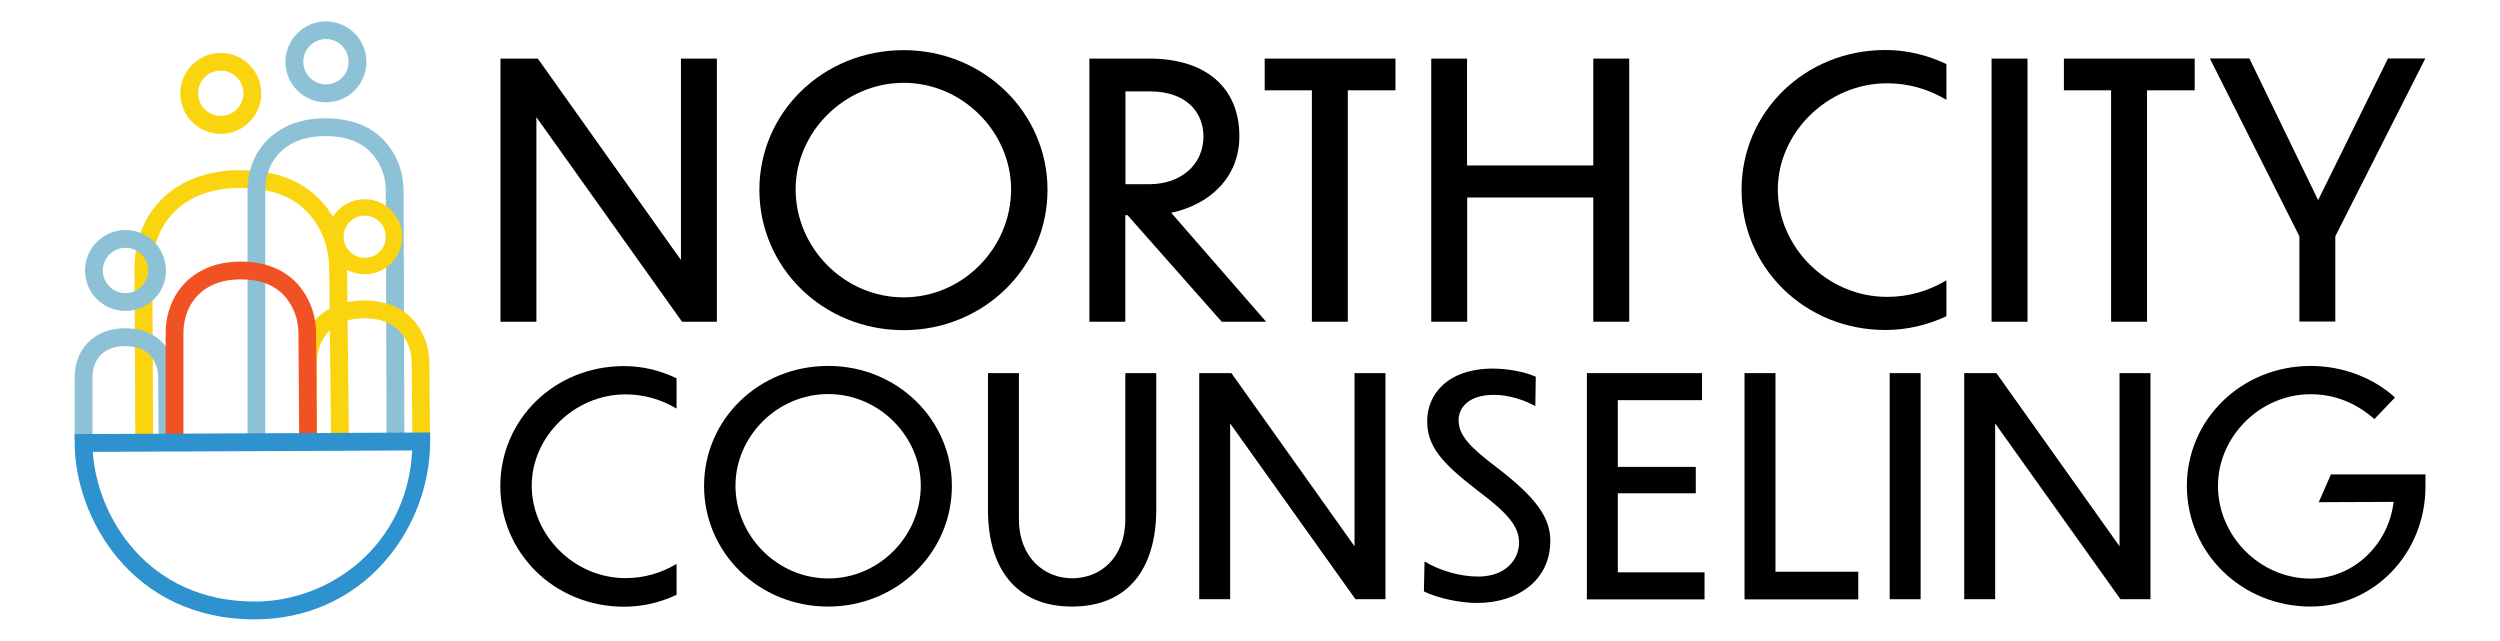
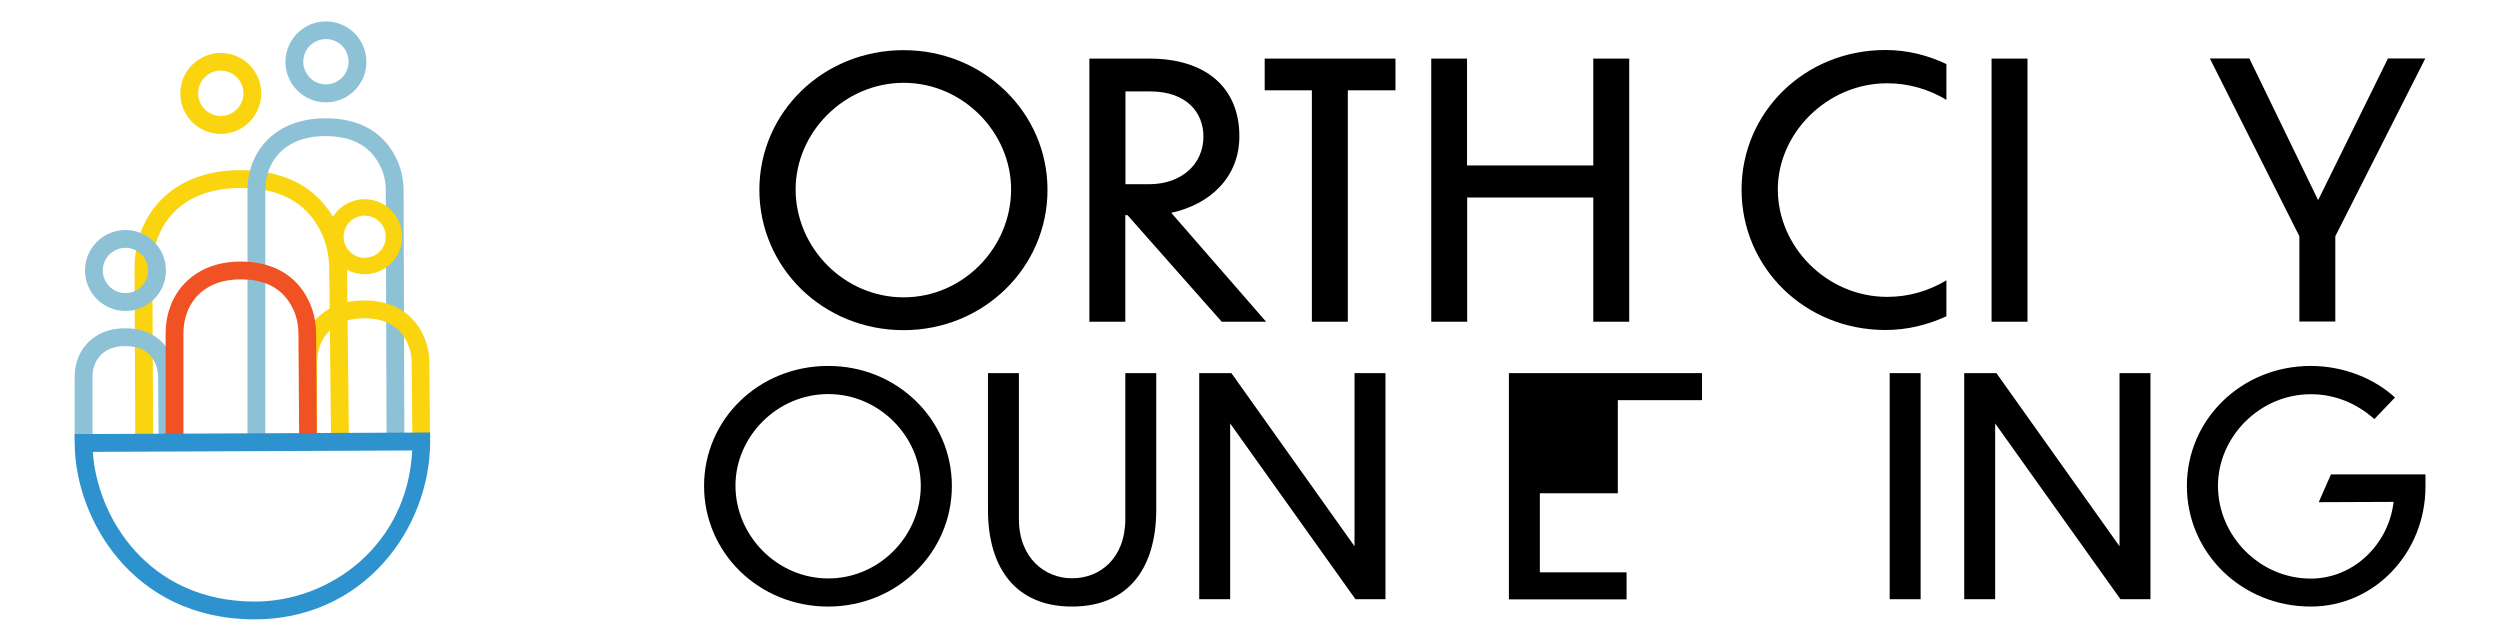
<svg xmlns="http://www.w3.org/2000/svg" version="1.1" id="Layer_1" x="0px" y="0px" width="160px" height="41px" viewBox="0 0 160 41" style="enable-background:new 0 0 160 41;" xml:space="preserve">
  <style type="text/css">
	.st0{fill:#FAD40F;}
	.st1{fill:#8DC1D6;}
	.st2{fill:#F05223;}
	.st3{fill:#2E92CF;}
</style>
  <g>
-     <path d="M34.33,7.5v13.09h-2.3V3.75h2.39l9.16,12.89V3.75h2.3v16.84h-2.23L34.33,7.5z" />
    <path d="M67.04,12.15c0,4.97-4.09,8.98-9.21,8.98c-5.17,0-9.23-4.02-9.23-8.98c0-4.94,4.06-8.94,9.23-8.94   C62.95,3.21,67.04,7.2,67.04,12.15z M50.92,12.12c0,3.72,3.09,6.91,6.91,6.91c3.81,0,6.88-3.18,6.88-6.91   c0-3.63-3.07-6.82-6.88-6.82C54.01,5.31,50.92,8.49,50.92,12.12z" />
    <path d="M72.16,13.77h-0.14v6.82h-2.3V3.75h3.84c3.63,0,5.76,1.87,5.76,4.97c0,2.62-1.87,4.36-4.36,4.9l6.07,6.97h-2.84   L72.16,13.77z M72.03,5.85v5.94h1.51c2.08,0,3.48-1.29,3.48-3.05c0-1.51-1.04-2.89-3.43-2.89H72.03z" />
    <path d="M83.96,5.78h-3.02V3.75h8.37v2.03h-3.05v14.81h-2.3V5.78z" />
    <path d="M91.59,3.75h2.3v6.84h8.08V3.75h2.3v16.84h-2.3v-7.95H93.9v7.95h-2.3V3.75z" />
    <path d="M124.57,6.39c-1.13-0.68-2.42-1.06-3.79-1.06c-3.86,0-7,3.21-7,6.79c0,3.68,3.14,6.88,7,6.88c1.38,0,2.66-0.38,3.79-1.06   v2.3c-1.17,0.54-2.48,0.88-3.9,0.88c-5.19,0-9.21-4.02-9.21-8.98c0-4.94,4.02-8.94,9.21-8.94c1.42,0,2.71,0.34,3.9,0.9V6.39z" />
    <path d="M127.46,3.75h2.3v16.84h-2.3V3.75z" />
-     <path d="M135.11,5.78h-3.02V3.75h8.37v2.03h-3.05v14.81h-2.3V5.78z" />
    <path d="M149.46,15.12v5.46h-2.3v-5.46l-5.73-11.38h2.53l4.4,9.07l4.47-9.07h2.39L149.46,15.12z" />
  </g>
  <g>
-     <path d="M43.3,26.15c-0.97-0.58-2.08-0.91-3.26-0.91c-3.32,0-6.01,2.75-6.01,5.84c0,3.16,2.7,5.92,6.01,5.92   c1.18,0,2.29-0.33,3.26-0.91v1.98c-1.01,0.47-2.13,0.76-3.36,0.76c-4.46,0-7.92-3.45-7.92-7.72c0-4.25,3.45-7.68,7.92-7.68   c1.22,0,2.33,0.29,3.36,0.78V26.15z" />
    <path d="M60.92,31.1c0,4.27-3.51,7.72-7.92,7.72c-4.44,0-7.94-3.45-7.94-7.72c0-4.25,3.49-7.68,7.94-7.68   C57.41,23.41,60.92,26.85,60.92,31.1z M47.07,31.08c0,3.2,2.66,5.94,5.94,5.94c3.28,0,5.92-2.74,5.92-5.94   c0-3.12-2.64-5.86-5.92-5.86C49.72,25.22,47.07,27.95,47.07,31.08z" />
    <path d="M68.6,38.82c-3.51,0-5.37-2.37-5.37-6.19v-8.75h1.98v9.33c0,2.52,1.67,3.8,3.4,3.8c1.8,0,3.41-1.28,3.41-3.8v-9.33h1.98   v8.75C73.99,36.45,72.15,38.82,68.6,38.82z" />
    <path d="M78.73,27.1v11.25h-1.98V23.88h2.06l7.88,11.08V23.88h1.98v14.47h-1.92L78.73,27.1z" />
-     <path d="M98.26,25.99c-0.72-0.39-1.69-0.72-2.64-0.72c-1.73,0-2.27,0.91-2.27,1.61c0,0.99,0.72,1.73,2.46,3.05   c2.48,1.9,3.41,3.18,3.41,4.68c0,2.5-2.04,3.98-4.71,3.98c-1.05,0-2.52-0.31-3.38-0.74l0.04-1.92c0.97,0.6,2.31,0.97,3.43,0.97   c1.78,0,2.62-1.11,2.62-2.17c0-1.05-0.74-1.9-2.66-3.34c-2.31-1.78-3.22-2.83-3.22-4.44c0-1.71,1.3-3.36,4.21-3.36   c0.85,0,1.94,0.17,2.74,0.52L98.26,25.99z" />
-     <path d="M101.56,23.88h7.37v1.73h-5.39v4.27h4.99v1.69h-4.99v5.06h5.55v1.73h-7.53V23.88z" />
-     <path d="M113.63,23.88v12.71h5.3v1.77h-7.28V23.88H113.63z" />
+     <path d="M101.56,23.88h7.37v1.73h-5.39v4.27v1.69h-4.99v5.06h5.55v1.73h-7.53V23.88z" />
    <path d="M120.94,23.88h1.98v14.47h-1.98V23.88z" />
    <path d="M127.69,27.1v11.25h-1.98V23.88h2.06l7.88,11.08V23.88h1.98v14.47h-1.92L127.69,27.1z" />
    <path d="M147.89,38.82c-4.44,0-7.93-3.45-7.93-7.72c0-4.25,3.49-7.68,7.93-7.68c2.1,0,4.06,0.8,5.39,2.02l-1.32,1.38   c-1.14-1.01-2.52-1.59-4.07-1.59c-3.28,0-5.94,2.74-5.94,5.86c0,3.2,2.66,5.94,5.94,5.94c2.75,0,4.99-2.21,5.3-4.91l-4.79,0.02   l0.78-1.78h6.05v0.8C155.22,35.37,151.98,38.82,147.89,38.82z" />
  </g>
  <path class="st0" d="M21.19,28.15l-0.12-10.96c-0.01-0.89-0.2-1.71-0.57-2.43c-0.95-1.84-2.62-2.73-5.11-2.73  c-2.72,0-4.1,1.19-4.78,2.19c-0.56,0.83-0.86,1.83-0.86,2.91L9.8,28.14l-1.14,0.01L8.61,17.13c0-1.31,0.36-2.53,1.05-3.55  c0.68-1.01,2.33-2.69,5.72-2.69c2.91,0,4.97,1.13,6.13,3.34c0.46,0.88,0.69,1.87,0.7,2.94l0.12,10.96L21.19,28.15z" />
  <path class="st1" d="M10.15,28.21l-0.03-4.07c0-0.34-0.08-0.67-0.21-0.95c-0.35-0.71-0.96-1.04-1.9-1.04  c-1.02,0-1.52,0.45-1.77,0.83c-0.21,0.32-0.32,0.71-0.32,1.13v4.09H4.78v-4.09c0-0.64,0.17-1.25,0.5-1.75  c0.33-0.5,1.12-1.35,2.73-1.35c1.36,0,2.37,0.58,2.92,1.67c0.22,0.43,0.33,0.92,0.33,1.45l0.03,4.07L10.15,28.21z" />
  <path class="st1" d="M24.74,28.11L24.69,12.2c0-0.6-0.13-1.16-0.39-1.64c-0.64-1.24-1.78-1.85-3.48-1.85c-1.86,0-2.8,0.81-3.26,1.48  c-0.38,0.56-0.58,1.24-0.58,1.97v15.94h-1.14V12.16c0-0.96,0.27-1.86,0.78-2.61c0.5-0.74,1.72-1.98,4.2-1.98  c2.13,0,3.65,0.83,4.49,2.46c0.34,0.65,0.51,1.38,0.52,2.16l0.05,15.91L24.74,28.11z" />
  <path class="st0" d="M26.39,28.03l-0.04-4.79c0-0.5-0.11-0.96-0.31-1.36c-0.51-1.01-1.4-1.51-2.73-1.51c-1.46,0-2.2,0.66-2.56,1.21  c-0.3,0.46-0.46,1.02-0.46,1.63v4.82h-1.14v-4.82c0-0.83,0.22-1.6,0.64-2.25c0.42-0.64,1.44-1.73,3.51-1.73  c1.76,0,3.06,0.74,3.75,2.14c0.28,0.56,0.42,1.18,0.43,1.86l0.04,4.79L26.39,28.03z" />
  <path class="st0" d="M14.13,8.57c-1.43,0-2.59-1.16-2.59-2.59c0-1.43,1.16-2.59,2.59-2.59c1.43,0,2.59,1.16,2.59,2.59  C16.72,7.4,15.56,8.57,14.13,8.57z M14.13,4.52c-0.8,0-1.45,0.65-1.45,1.45s0.65,1.45,1.45,1.45c0.8,0,1.45-0.65,1.45-1.45  S14.93,4.52,14.13,4.52z" />
  <path class="st1" d="M8.03,19.9c-1.43,0-2.59-1.16-2.59-2.59c0-1.43,1.16-2.59,2.59-2.59c1.43,0,2.59,1.16,2.59,2.59  C10.63,18.74,9.46,19.9,8.03,19.9z M8.03,15.86c-0.8,0-1.45,0.65-1.45,1.45c0,0.8,0.65,1.45,1.45,1.45s1.45-0.65,1.45-1.45  C9.49,16.51,8.83,15.86,8.03,15.86z" />
  <path class="st0" d="M23.34,17.55c-1.33,0-2.4-1.08-2.4-2.4c0-1.33,1.08-2.4,2.4-2.4c1.33,0,2.4,1.08,2.4,2.4  C25.74,16.47,24.67,17.55,23.34,17.55z M23.34,13.8c-0.74,0-1.35,0.6-1.35,1.35c0,0.74,0.6,1.35,1.35,1.35s1.35-0.6,1.35-1.35  C24.69,14.4,24.08,13.8,23.34,13.8z" />
  <path class="st1" d="M20.86,6.55c-1.43,0-2.59-1.16-2.59-2.59s1.16-2.59,2.59-2.59c1.43,0,2.59,1.16,2.59,2.59  S22.29,6.55,20.86,6.55z M20.86,2.5c-0.8,0-1.45,0.65-1.45,1.45s0.65,1.45,1.45,1.45c0.8,0,1.45-0.65,1.45-1.45S21.66,2.5,20.86,2.5  z" />
  <path class="st2" d="M19.15,28.26l-0.05-6.89c0-0.61-0.13-1.17-0.37-1.65c-0.62-1.24-1.7-1.84-3.32-1.84c-1.77,0-2.67,0.8-3.11,1.47  c-0.37,0.56-0.56,1.25-0.56,1.98v6.92H10.6v-6.92c0-0.96,0.26-1.86,0.74-2.6c0.49-0.74,1.66-1.99,4.06-1.99  c2.04,0,3.54,0.85,4.34,2.47c0.32,0.65,0.49,1.37,0.49,2.15l0.05,6.89L19.15,28.26z" />
  <path class="st3" d="M16.31,39.64c-7.95,0-11.53-6.6-11.53-11.29v-0.57l22.75-0.1v0.57c0,2.79-1.07,5.61-2.94,7.72  C22.5,38.34,19.56,39.64,16.31,39.64z M5.94,28.92c0.27,4.16,3.52,9.58,10.37,9.58c4.81,0,9.77-3.6,10.07-9.67L5.94,28.92z" />
</svg>